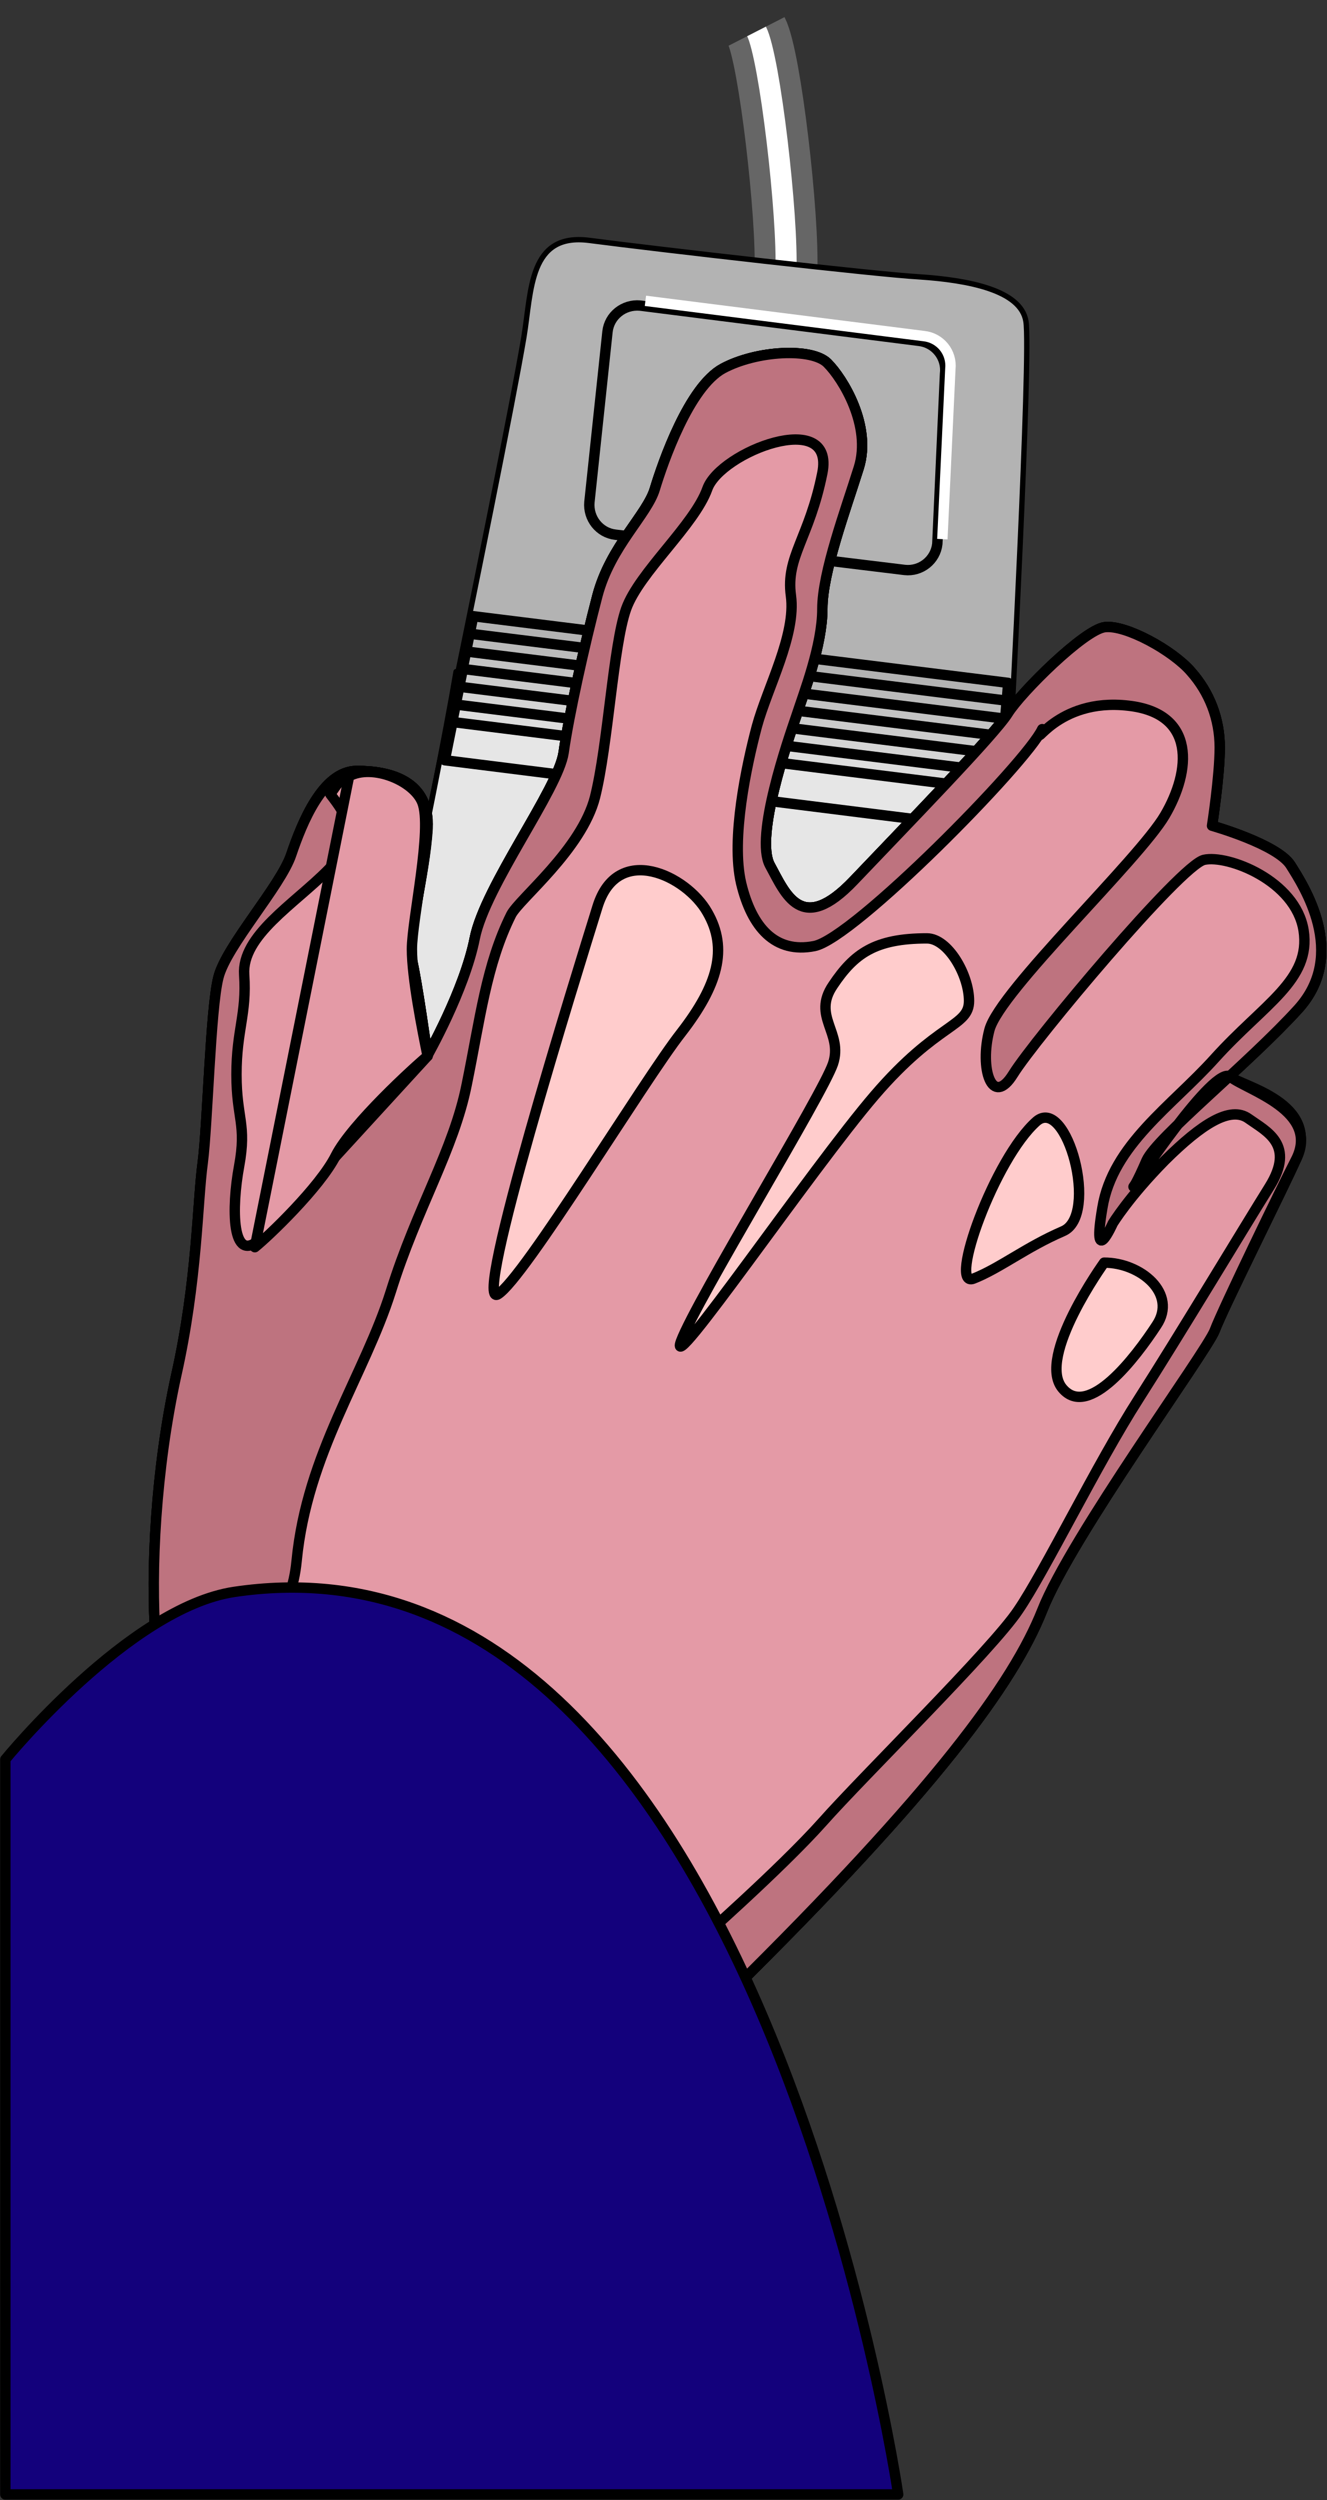
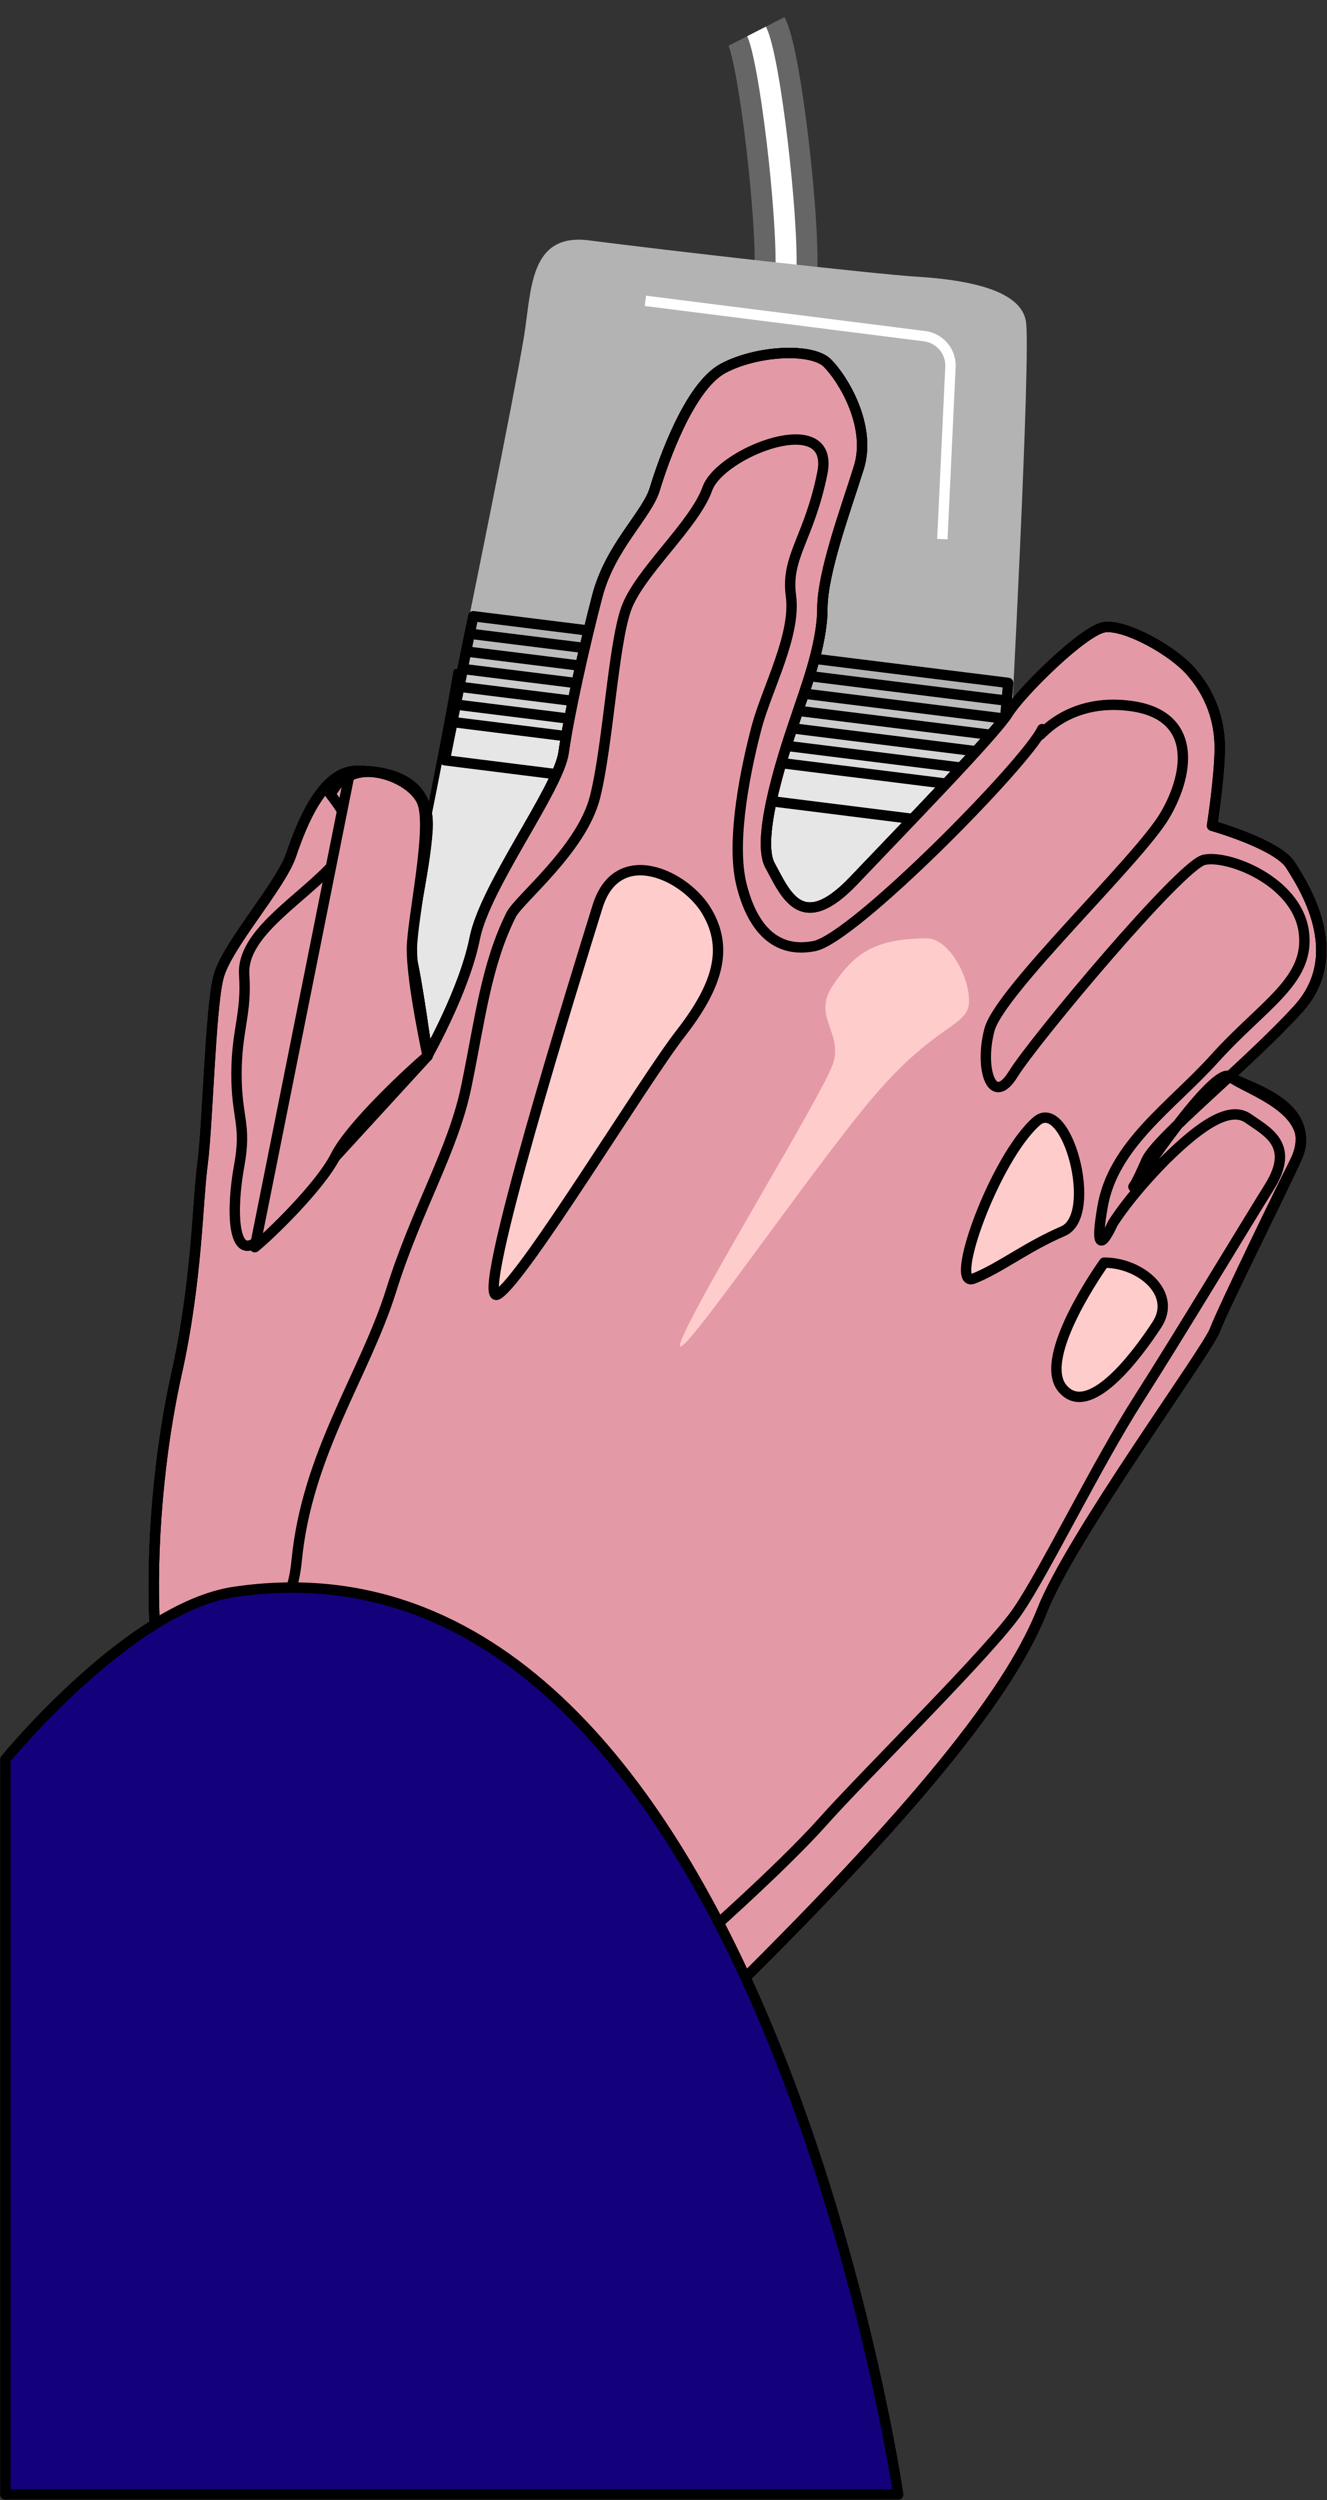
<svg xmlns="http://www.w3.org/2000/svg" xml:space="preserve" width="169.247" height="318.803" fill-rule="evenodd" stroke-linejoin="round" stroke-width="28.222" preserveAspectRatio="xMidYMid" version="1.2" viewBox="0 0 4478 8435">
  <rect x="0" y="0" width="4478" height="8435" fill="#333333" stroke="none" />
  <defs class="ClipPathGroup">
    <clipPath id="a" clipPathUnits="userSpaceOnUse">
      <path d="M0 0h21590v27940H0z" />
    </clipPath>
  </defs>
  <g class="SlideGroup">
    <g class="Slide" clip-path="url(#a)" transform="translate(-7245 -8123)">
      <g class="Page">
        <g class="Group">
          <g fill="none" class="com.sun.star.drawing.OpenBezierShape">
            <path d="M9692 8123h313v1025h-313z" class="BoundingBox" />
            <path stroke="#666" stroke-width="212" d="M9897 9041c8-185-54-724-99-812" />
          </g>
          <g fill="none" class="com.sun.star.drawing.OpenBezierShape">
            <path d="M9762 8193h173v885h-173z" class="BoundingBox" />
            <path stroke="#fff" stroke-width="71" d="M9897 9041c8-185-54-724-99-812" />
          </g>
          <g class="com.sun.star.drawing.ClosedBezierShape">
            <path fill="none" d="M8484 8923h2236v3401H8484z" class="BoundingBox" />
            <path fill="#b3b3b3" d="M8493 11828s448-2139 520-2568c26-158 17-352 220-326 237 31 971 115 1113 123 167 11 344 45 361 150 18 106-53 1439-53 1439l-158 1667z" />
-             <path fill="none" stroke="#000" stroke-width="18" d="M8493 11828s448-2139 520-2568c26-158 17-352 220-326 237 31 971 115 1113 123 167 11 344 45 361 150 18 106-53 1439-53 1439l-158 1667z" />
          </g>
          <g class="com.sun.star.drawing.ClosedBezierShape">
            <path fill="none" d="M8484 10380h2181v1944H8484z" class="BoundingBox" />
            <path fill="#e6e6e6" d="m10655 10644-158 1669-2004-486s219-1010 291-1438z" />
            <path fill="none" stroke="#000" stroke-width="18" d="m10655 10644-158 1669-2004-486s219-1010 291-1438z" />
          </g>
          <g class="com.sun.star.drawing.PolyPolygonShape">
            <path fill="none" d="M8798 10184h1868v394H8798z" class="BoundingBox" />
            <path fill="#b3b3b3" d="m10637 10559-1821-228 26-129 1805 225z" />
            <path fill="none" stroke="#000" stroke-width="35" d="m10637 10559-1821-228 26-129 1805 225z" />
          </g>
          <g class="com.sun.star.drawing.PolyPolygonShape">
            <path fill="none" d="M8786 10243h1875v395H8786z" class="BoundingBox" />
            <path fill="#bbb" d="m8830 10261 1812 226-11 132-1827-229z" />
            <path fill="none" stroke="#000" stroke-width="35" d="m8830 10261 1812 226-11 132-1827-229z" />
          </g>
          <g class="com.sun.star.drawing.PolyPolygonShape">
-             <path fill="none" d="M8774 10303h1883v396H8774z" class="BoundingBox" />
            <path fill="#c4c4c4" d="m8818 10321 1820 227-10 132-1836-230z" />
            <path fill="none" stroke="#000" stroke-width="35" d="m8818 10321 1820 227-10 132-1836-230z" />
          </g>
          <g class="com.sun.star.drawing.PolyPolygonShape">
-             <path fill="none" d="M8763 10362h1890v397H8763z" class="BoundingBox" />
+             <path fill="none" d="M8763 10362h1890v397H8763" class="BoundingBox" />
            <path fill="#ccc" d="m8807 10380 1827 228-11 132-1842-231z" />
            <path fill="none" stroke="#000" stroke-width="35" d="m8807 10380 1827 228-11 132-1842-231z" />
          </g>
          <g class="com.sun.star.drawing.PolyPolygonShape">
            <path fill="none" d="M8751 10422h1898v398H8751z" class="BoundingBox" />
            <path fill="#d5d5d5" d="m8795 10440 1835 229-10 132-1851-232z" />
            <path fill="none" stroke="#000" stroke-width="35" d="m8795 10440 1835 229-10 132-1851-232z" />
          </g>
          <g class="com.sun.star.drawing.PolyPolygonShape">
            <path fill="none" d="M8739 10482h1905v399H8739z" class="BoundingBox" />
            <path fill="#ddd" d="m8783 10500 1842 230-11 132-1857-233z" />
            <path fill="none" stroke="#000" stroke-width="35" d="m8783 10500 1842 230-11 132-1857-233z" />
          </g>
          <g class="com.sun.star.drawing.PolyPolygonShape">
            <path fill="none" d="M8728 10541h1913v400H8728z" class="BoundingBox" />
            <path fill="#e6e6e6" d="m10612 10922-1866-234 26-129 1850 231z" />
            <path fill="none" stroke="#000" stroke-width="35" d="m10612 10922-1866-234 26-129 1850 231z" />
          </g>
          <g fill="none" class="com.sun.star.drawing.ClosedBezierShape">
            <path d="M9216 9136h1238v930H9216z" class="BoundingBox" />
-             <path stroke="#000" stroke-width="35" d="M10434 9384c7-55-33-105-88-111l-941-119c-55-5-104 34-110 88l-61 575c-5 55 34 104 88 110l976 119c54 6 104-33 110-88z" />
          </g>
          <g fill="none" class="com.sun.star.drawing.OpenBezierShape">
            <path d="M9405 9120h1067v841H9405z" class="BoundingBox" />
            <path stroke="#fff" stroke-width="35" d="m10425 9942 27-574c6-56-34-105-89-111l-940-119" />
          </g>
          <g class="com.sun.star.drawing.ClosedBezierShape">
            <path fill="none" d="M7746 9296h3977v5567H7746z" class="BoundingBox" />
            <path fill="#cb808c" d="M9711 14844c688-679 953-1041 1051-1288 97-247 555-873 582-944 26-70 237-491 273-574 84-189-167-238-220-282s-327 371-327 371 9-8 44-89c36-79 344-326 512-511 168-186 18-415-26-485-45-71-265-133-265-133s26-167 26-264-35-186-97-256c-61-71-220-159-291-150-70 9-283 220-327 291s-344 379-520 564c-177 186-230 45-283-52-52-97 62-424 89-503 26-80 88-238 88-362 0-123 79-335 123-476s-53-300-106-353c-52-52-238-43-352 18-115 62-203 317-230 406-26 88-150 194-194 361-44 168-97 406-114 529-18 124-265 450-300 627-35 176-160 396-160 396s-35-255-53-326c-17-70 44-282 53-441s-123-194-238-194-185 176-221 282c-35 106-220 309-246 415-27 106-36 494-53 626-18 133-18 398-89 715-70 318-87 662-70 891z" />
            <path fill="none" stroke="#000" stroke-width="35" d="M9711 14844c688-679 953-1041 1051-1288 97-247 555-873 582-944 26-70 237-491 273-574 84-189-167-238-220-282s-327 371-327 371 9-8 44-89c36-79 344-326 512-511 168-186 18-415-26-485-45-71-265-133-265-133s26-167 26-264-35-186-97-256c-61-71-220-159-291-150-70 9-283 220-327 291s-344 379-520 564c-177 186-230 45-283-52-52-97 62-424 89-503 26-80 88-238 88-362 0-123 79-335 123-476s-53-300-106-353c-52-52-238-43-352 18-115 62-203 317-230 406-26 88-150 194-194 361-44 168-97 406-114 529-18 124-265 450-300 627-35 176-160 396-160 396s-35-255-53-326c-17-70 44-282 53-441s-123-194-238-194-185 176-221 282c-35 106-220 309-246 415-27 106-36 494-53 626-18 133-18 398-89 715-70 318-87 662-70 891z" />
          </g>
          <g class="com.sun.star.drawing.ClosedBezierShape">
            <path fill="none" d="M7746 9296h3977v5567H7746z" class="BoundingBox" />
            <path fill="#e49aa6" d="M7770 13653c-17-229 0-573 70-891 71-317 71-582 89-715 17-132 26-520 53-626 26-106 211-309 246-415 36-106 106-282 221-282s247 35 238 194-70 371-53 441c18 71 53 326 53 326s125-220 160-396c35-177 282-503 300-627 17-123 70-361 114-529 44-167 168-273 194-361 27-89 115-344 230-406 114-61 300-70 352-18 53 53 150 212 106 353s-123 353-123 476c0 124-62 282-88 362-27 79-141 406-89 503 53 97 106 238 283 52 176-185 476-493 520-564s257-282 327-291c71-9 230 79 291 150 62 70 97 159 97 256s-26 264-26 264 220 62 265 133c44 70 194 299 26 485-168 185-476 432-512 511-35 81-44 89-44 89s274-415 327-371c38 32 308 88 220 282-37 83-247 504-273 574-27 71-485 697-582 944-98 247-363 609-1051 1288z" />
            <path fill="none" stroke="#000" stroke-width="35" d="M7770 13653c-17-229 0-573 70-891 71-317 71-582 89-715 17-132 26-520 53-626 26-106 211-309 246-415 36-106 106-282 221-282s247 35 238 194-70 371-53 441c18 71 53 326 53 326s125-220 160-396c35-177 282-503 300-627 17-123 70-361 114-529 44-167 168-273 194-361 27-89 115-344 230-406 114-61 300-70 352-18 53 53 150 212 106 353s-123 353-123 476c0 124-62 282-88 362-27 79-141 406-89 503 53 97 106 238 283 52 176-185 476-493 520-564s257-282 327-291c71-9 230 79 291 150 62 70 97 159 97 256s-26 264-26 264 220 62 265 133c44 70 194 299 26 485-168 185-476 432-512 511-35 81-44 89-44 89s274-415 327-371c38 32 308 88 220 282-37 83-247 504-273 574-27 71-485 697-582 944-98 247-363 609-1051 1288z" />
          </g>
          <g class="com.sun.star.drawing.ClosedBezierShape">
            <path fill="none" d="M7746 9296h3977v5567H7746z" class="BoundingBox" />
-             <path fill="#be737f" d="M9711 14844c688-679 953-1041 1051-1288 97-247 555-873 582-944 26-70 231-493 273-574 88-167-167-238-220-282s-327 371-327 371 9-8 44-89c36-79 344-326 512-511 168-186 18-415-26-485-45-71-265-133-265-133s26-167 26-264-35-186-97-256c-61-71-220-159-291-150-70 9-283 220-327 291s-344 379-520 564c-177 186-230 45-283-52-52-97 62-424 89-503 26-80 88-238 88-362 0-123 79-335 123-476s-53-300-106-353c-52-52-238-43-352 18-115 62-203 317-230 406-26 88-150 194-194 361-44 168-97 406-114 529-18 124-265 450-300 627-35 176-160 396-160 396s-35-255-53-326c-17-70 44-282 53-441s-123-194-238-194-185 176-221 282c-35 106-220 309-246 415-27 106-36 494-53 626-18 133-18 398-89 715-70 318-87 662-70 891 132-35 441 97 476-264 35-362 229-627 318-909 88-282 212-477 256-698 45-220 66-405 150-573 27-53 238-220 283-397 44-176 61-511 105-635 44-123 230-282 274-405 44-124 432-274 388-53-44 220-124 282-106 414s-79 309-115 441c-35 132-88 379-53 529 36 150 115 238 247 212 133-26 715-617 769-732-38 81 46-108 291-79 229 26 211 220 123 370s-556 591-592 723c-35 132 9 265 80 150s565-705 644-723c80-18 309 70 336 238 26 168-133 247-300 432-146 162-344 291-379 504-36 212 35 53 35 53s53-88 176-213c124-123 221-185 282-141 62 44 159 88 71 230-88 141-300 494-441 715-141 220-317 582-407 714-88 132-520 556-661 715-141 158-432 414-432 414z" />
            <path fill="none" stroke="#000" stroke-width="35" d="M9711 14844c688-679 953-1041 1051-1288 97-247 555-873 582-944 26-70 231-493 273-574 88-167-167-238-220-282s-327 371-327 371 9-8 44-89c36-79 344-326 512-511 168-186 18-415-26-485-45-71-265-133-265-133s26-167 26-264-35-186-97-256c-61-71-220-159-291-150-70 9-283 220-327 291s-344 379-520 564c-177 186-230 45-283-52-52-97 62-424 89-503 26-80 88-238 88-362 0-123 79-335 123-476s-53-300-106-353c-52-52-238-43-352 18-115 62-203 317-230 406-26 88-150 194-194 361-44 168-97 406-114 529-18 124-265 450-300 627-35 176-160 396-160 396s-35-255-53-326c-17-70 44-282 53-441s-123-194-238-194-185 176-221 282c-35 106-220 309-246 415-27 106-36 494-53 626-18 133-18 398-89 715-70 318-87 662-70 891 132-35 441 97 476-264 35-362 229-627 318-909 88-282 212-477 256-698 45-220 66-405 150-573 27-53 238-220 283-397 44-176 61-511 105-635 44-123 230-282 274-405 44-124 432-274 388-53-44 220-124 282-106 414s-79 309-115 441c-35 132-88 379-53 529 36 150 115 238 247 212 133-26 715-617 769-732-38 81 46-108 291-79 229 26 211 220 123 370s-556 591-592 723c-35 132 9 265 80 150s565-705 644-723c80-18 309 70 336 238 26 168-133 247-300 432-146 162-344 291-379 504-36 212 35 53 35 53s53-88 176-213c124-123 221-185 282-141 62 44 159 88 71 230-88 141-300 494-441 715-141 220-317 582-407 714-88 132-520 556-661 715-141 158-432 414-432 414z" />
          </g>
          <g class="com.sun.star.drawing.ClosedBezierShape">
            <path fill="none" d="M8893 11041h794v1470h-794z" class="BoundingBox" />
            <path fill="#fcc" d="M9261 11183c67-219 301-106 371 18 71 123 35 247-88 406-125 159-531 830-619 883s265-1078 336-1307z" />
            <path fill="none" stroke="#000" stroke-width="35" d="M9261 11183c67-219 301-106 371 18 71 123 35 247-88 406-125 159-531 830-619 883s265-1078 336-1307z" />
          </g>
          <g class="com.sun.star.drawing.ClosedBezierShape">
            <path fill="none" d="M10792 12365h396v490h-396z" class="BoundingBox" />
            <path fill="#fcc" d="M10971 12383c124 0 248 105 177 211-70 107-230 319-318 213s141-424 141-424z" />
            <path fill="none" stroke="#000" stroke-width="35" d="M10971 12383c124 0 248 105 177 211-70 107-230 319-318 213s141-424 141-424z" />
          </g>
          <g class="com.sun.star.drawing.ClosedBezierShape">
            <path fill="none" d="M9521 11271h1013v1414H9521z" class="BoundingBox" />
            <path fill="#fcc" d="M10373 11289c-176 0-246 52-317 158-72 106 35 159 0 265-36 106-460 795-513 936-51 141 441-582 654-830 212-247 318-230 318-318s-71-211-142-211z" />
-             <path fill="none" stroke="#000" stroke-width="35" d="M10373 11289c-176 0-246 52-317 158-72 106 35 159 0 265-36 106-460 795-513 936-51 141 441-582 654-830 212-247 318-230 318-318s-71-211-142-211z" />
          </g>
          <g class="com.sun.star.drawing.ClosedBezierShape">
            <path fill="none" d="M10487 11876h418v582h-418z" class="BoundingBox" />
            <path fill="#fcc" d="M10743 11906c102-87 212 319 89 371-125 54-213 125-302 160-87 35 71-406 213-531z" />
            <path fill="none" stroke="#000" stroke-width="35" d="M10743 11906c102-87 212 319 89 371-125 54-213 125-302 160-87 35 71-406 213-531z" />
          </g>
          <g class="com.sun.star.drawing.ClosedBezierShape">
            <path fill="none" d="M8019 10706h688v1639h-688z" class="BoundingBox" />
            <path fill="#e49aa6" d="M8688 11686s-36-256-53-326c-18-71 44-284 53-442 8-159-124-194-239-194-44 0-89 79-89 79 54 70 107 141-9 256-114 115-291 221-282 353 9 133-26 186-26 336 0 149 35 167 9 309-26 141-26 335 70 247z" />
            <path fill="none" stroke="#000" stroke-width="35" d="M8688 11686s-36-256-53-326c-18-71 44-284 53-442 8-159-124-194-239-194-44 0-89 79-89 79 54 70 107 141-9 256-114 115-291 221-282 353 9 133-26 186-26 336 0 149 35 167 9 309-26 141-26 335 70 247z" />
          </g>
          <g class="com.sun.star.drawing.ClosedBezierShape">
            <path fill="none" d="M8087 10709h620v1641h-620z" class="BoundingBox" />
            <path fill="#e49aa6" d="M8423 10742c79-43 218 15 247 88 35 88-35 398-35 495s35 273 53 361c-44 36-256 230-310 336-53 106-229 274-273 309z" />
            <path fill="none" stroke="#000" stroke-width="35" d="M8423 10742c79-43 218 15 247 88 35 88-35 398-35 495s35 273 53 361c-44 36-256 230-310 336-53 106-229 274-273 309z" />
          </g>
          <g class="com.sun.star.drawing.ClosedBezierShape">
            <path fill="none" d="M7245 13461h3050v3097H7245z" class="BoundingBox" />
            <path fill="#13017c" d="M7263 16539h3013s-481-3307-2241-3045c-354 53-772 565-772 565z" />
            <path fill="none" stroke="#000" stroke-width="35" d="M7263 16539h3013s-481-3307-2241-3045c-354 53-772 565-772 565z" />
          </g>
        </g>
      </g>
    </g>
  </g>
</svg>